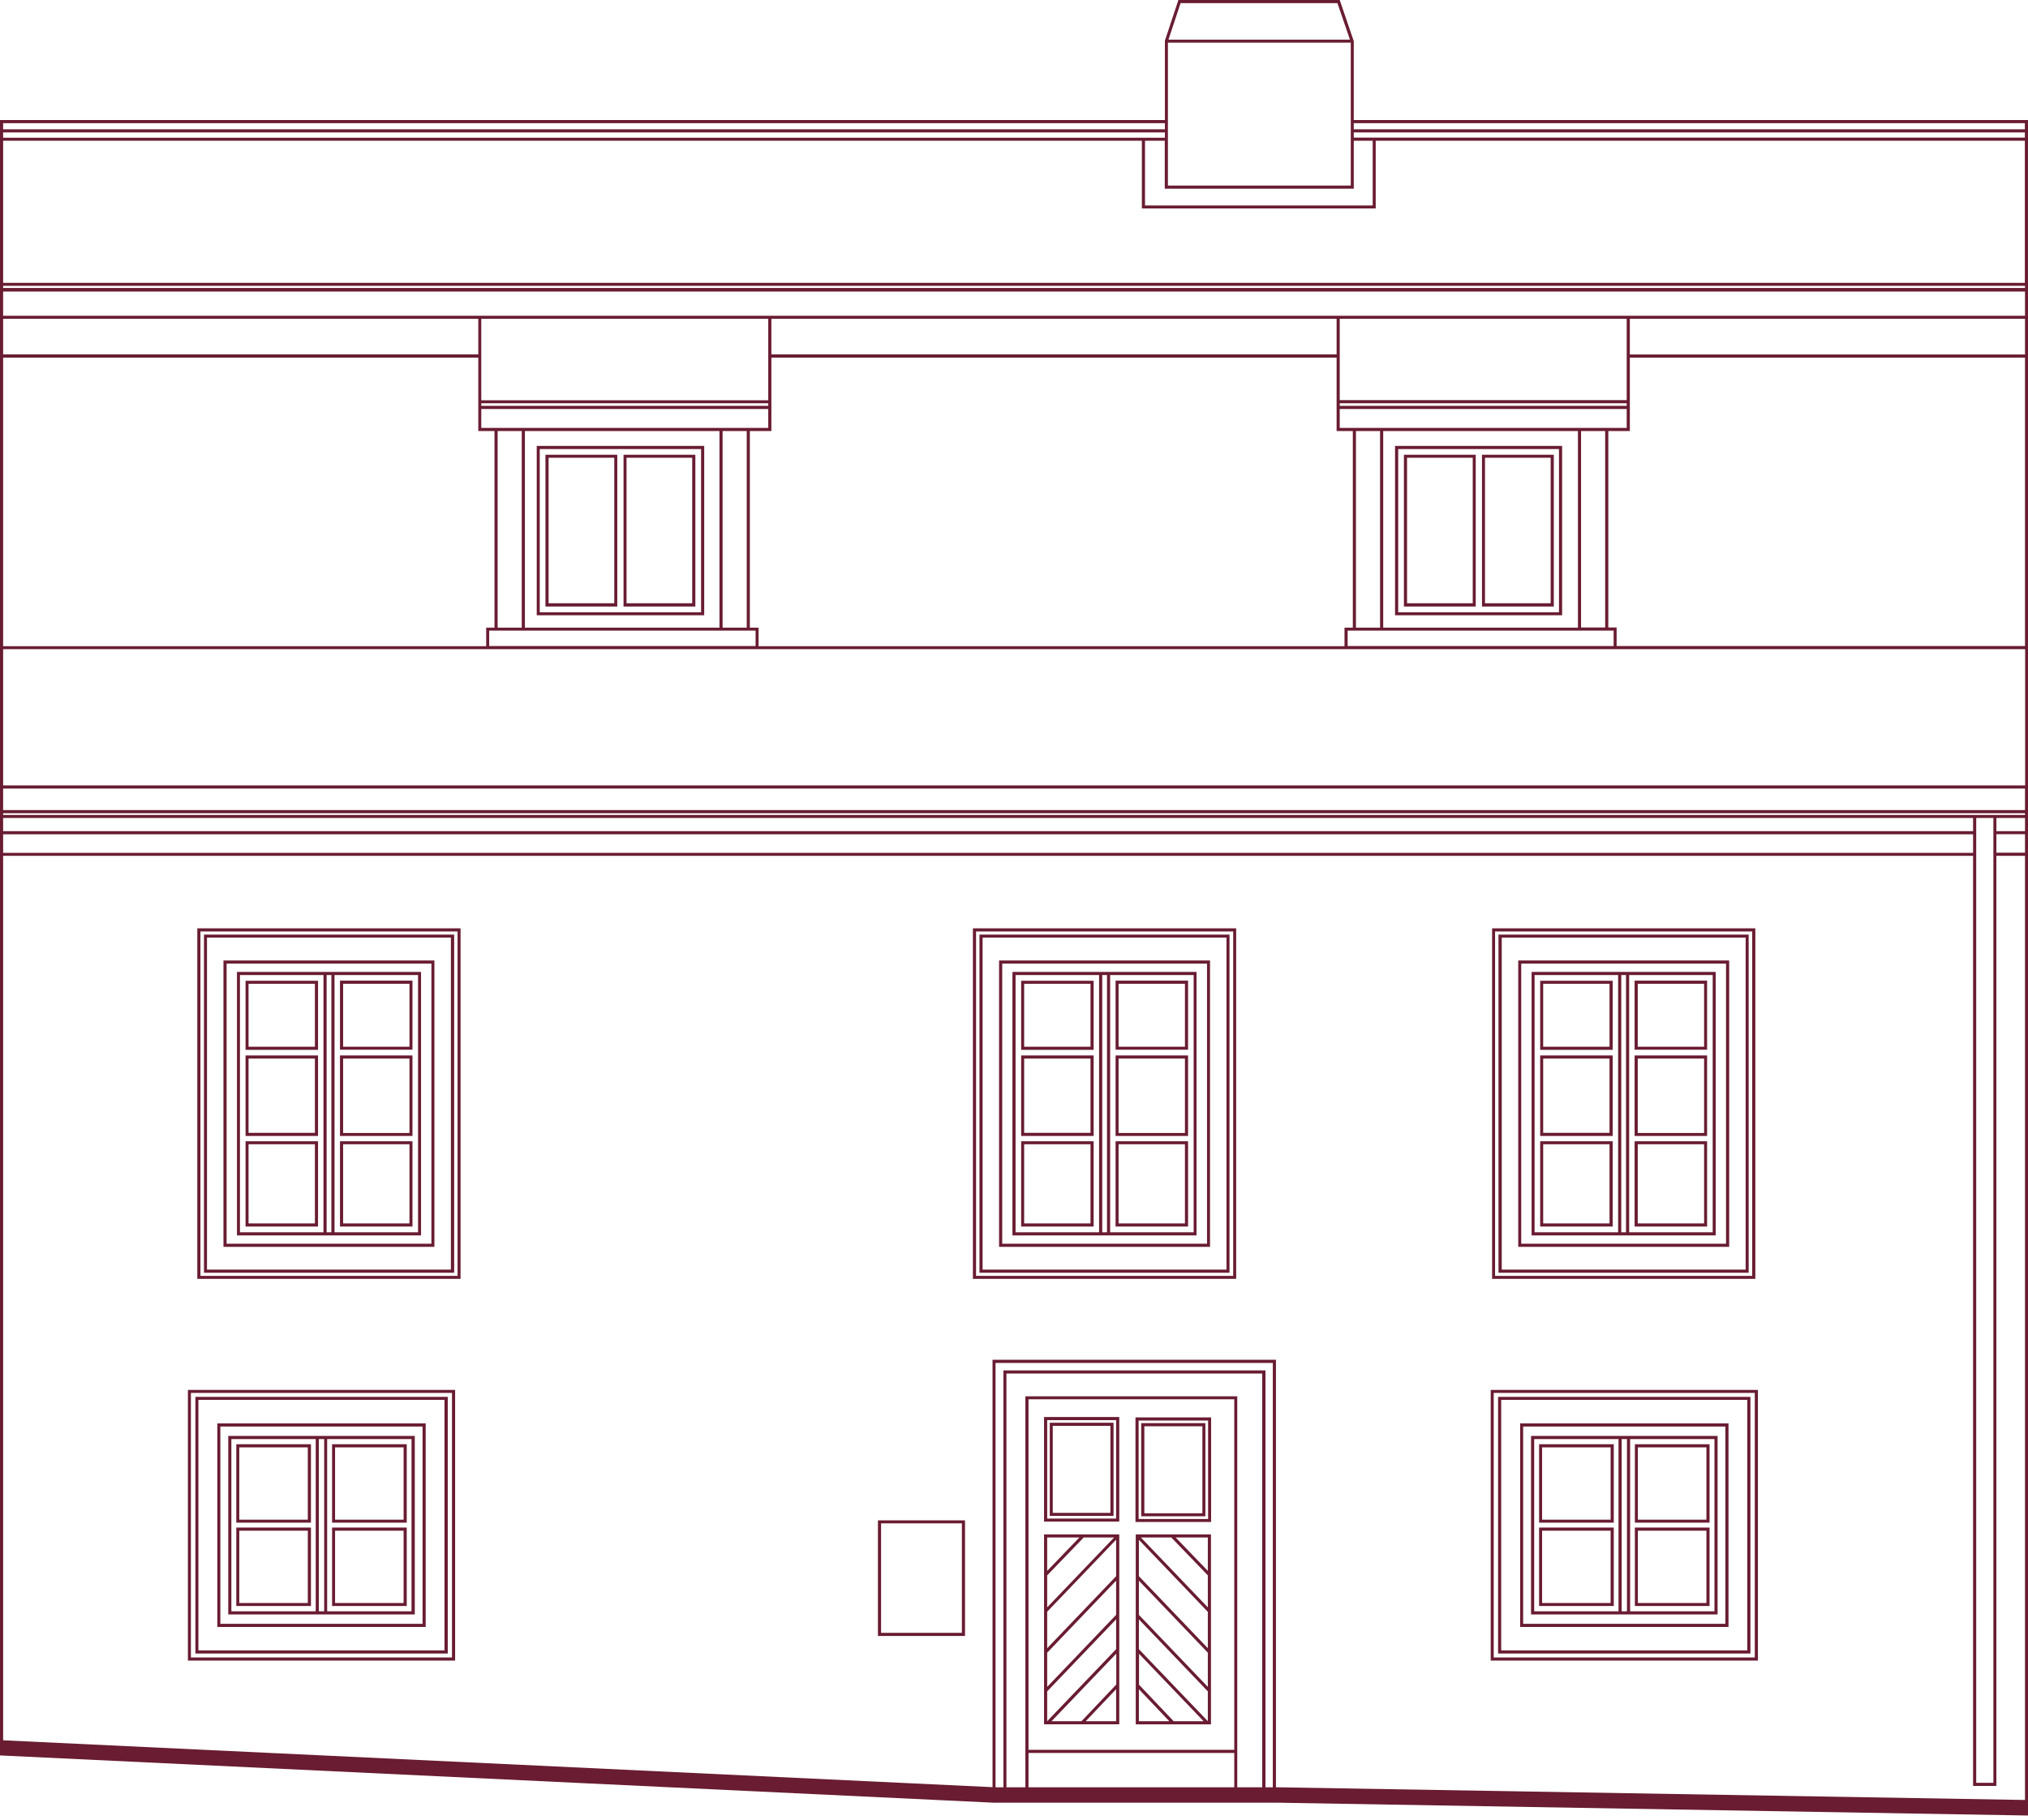
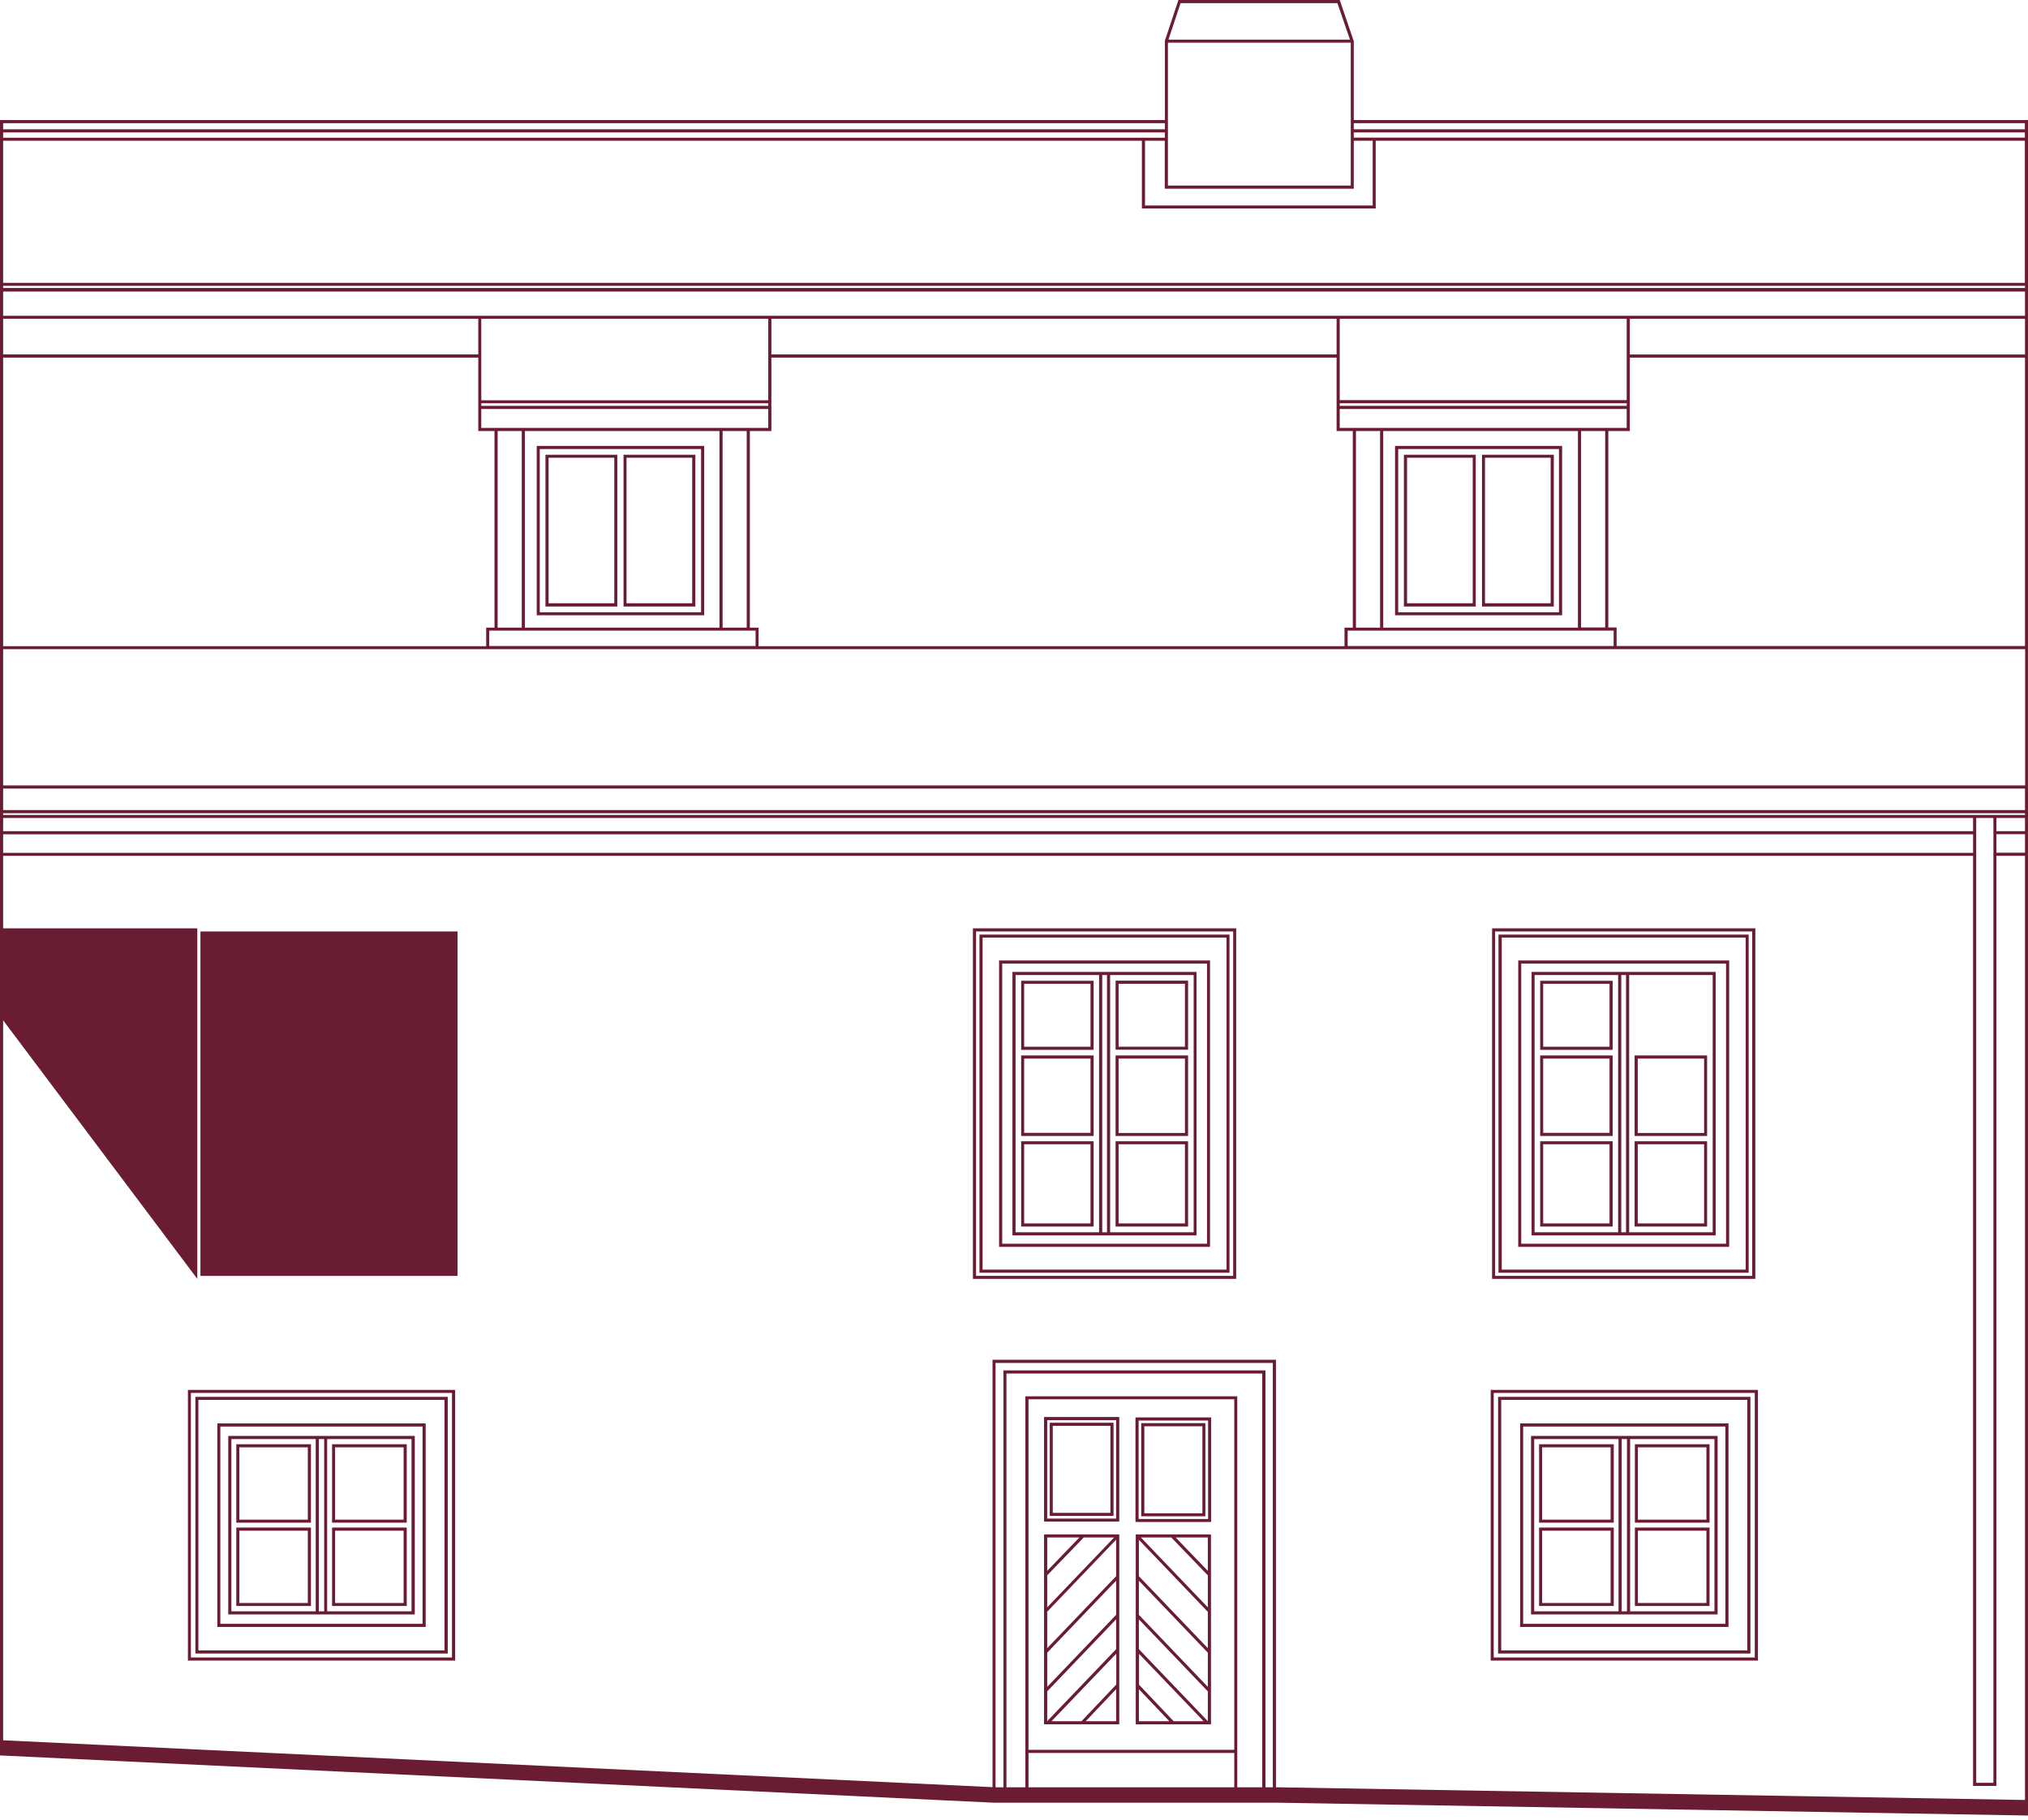
<svg xmlns="http://www.w3.org/2000/svg" fill="none" height="228" viewBox="0 0 254 228" width="254">
  <g fill="#691C32">
    <path d="m169.555 15.036v-9.881l-1.758-5.154h-20.206l-1.69 5.086v9.95h-145.901v204.865l124.5 5.922h35.652l93.848 1.605v-212.393zm-21.691-14.643h19.643l1.57 4.574h-22.732zm-1.587 4.949h22.903v17.903h-22.903zm23.278 18.295v-6.007h2.372v8.107h-28.518v-8.107h2.475v6.007zm-169.162-8.209h145.508v.768h-145.508zm0 1.161h145.508v.666h-145.508zm0 23.347h59.511v4.454h-59.511zm0 4.864h59.511v9.199h2.031v24.627h-1.041v2.321h-60.501zm167.012 0v9.199h2.031v24.627h-1.041v2.321h-73.386v-2.321h-1.092v-24.627h2.696v-9.199zm-70.792-.393v-4.471h70.792v4.454h-70.792zm107.126 6.11v.324h-35.942v-.324zm-35.942-.376v-10.206h35.942v10.189h-35.942zm35.942 1.092v2.372h-35.942v-2.372zm-1.638 27.767v1.929h-33.314v-1.929zm-32.273-.393v-24.61h3.021v24.627h-3.021zm3.414 0v-24.61h24.388v24.627h-24.388zm27.801 0h-3.021v-24.61h3.021zm-106.409.393v1.929h-33.365v-1.929zm-32.307-.393v-24.61h3.021v24.627h-3.021zm3.413 0v-24.61h24.371v24.627h-24.371zm24.763 0v-24.61h3.021v24.627h-3.021zm5.717-28.467h-35.942v-10.206h35.942zm0 .376v.324h-35.942v-.324zm0 .717v2.372h-35.942v-2.372zm-95.828 51.233h246.729v1.655h-246.729zm0 2.048h246.729v2.321h-246.729zm154.195 119.38h-25.77v-4.301h25.77zm0-4.693h-25.77v-43.912h25.77zm3.516 4.693h-3.141v-48.981h-26.538v48.981h-2.372v-51.831h32.034v51.831zm1.331 0h-.939v-52.224h-32.819v52.224h-.99v-53.162h34.731v53.162zm94.19 1.587-93.456-1.587h-.359v-53.555h-35.498v53.538l-123.919-5.871v-110.796h246.729v116.513h2.919v-116.513h3.584zm-6.11-2.15v-120.865h2.15v120.865zm6.11-116.513h-3.584v-2.321h3.584zm0-2.697h-3.584v-1.655h3.584zm0-2.03h-3.584-2.919-246.729v-.222h253.232zm0-.615h-253.232v-2.696h253.232zm0-3.089h-253.232v-17.067h60.501 34.133 73.386 34.081 51.149v17.067zm0-17.459h-51.149v-2.321h-1.041v-24.61h2.697v-9.199h49.493zm0-36.522h-49.493v-4.471h49.493zm0-4.847h-49.493-36.727-70.792-36.71-59.511v-3.038h253.232zm0-3.482h-253.232v-.273h253.232zm0-.648h-253.232v-17.8h142.624v8.482h29.286v-8.482h81.304v17.8zm0-18.193h-84.07v-.648h84.052v.648zm0-1.041h-84.07v-.768h84.052v.768z" />
    <path d="m67.225 77.073h20.975v-21.214h-20.975zm.376-20.821h20.207v20.446h-20.207z" />
    <path d="m174.726 77.073h20.924v-21.214h-20.924zm.393-20.821h20.138v20.446h-20.138z" />
    <path d="m27.989 156.192h26.419v-35.874h-26.419zm.393-35.481h25.651v35.089h-25.651z" />
    <path d="m25.548 159.435h31.334v-42.359h-31.334zm.376-41.983h30.549v41.591h-30.549z" />
-     <path d="m24.712 160.203h32.972v-43.912h-32.972zm.393-43.519h32.204v43.144h-32.204z" />
+     <path d="m24.712 160.203v-43.912h-32.972zm.393-43.519h32.204v43.144h-32.204z" />
    <path d="m40.908 121.752h-11.23v33.006h11.23.597 11.23v-33.006h-11.23zm-.393 32.614h-10.462v-32.222h10.462zm.99 0h-.597v-32.222h.597zm.393-32.222h10.462v32.222h-10.462z" />
    <path d="m39.833 122.861h-9.079v8.653h9.079zm-.393 8.261h-8.311v-7.885h8.311z" />
    <path d="m39.833 132.215h-9.079v10.086h9.079zm-.393 9.694h-8.311v-9.302h8.311z" />
    <path d="m39.833 142.965h-9.079v10.683h9.079zm-.393 10.291h-8.311v-9.916h8.311z" />
    <path d="m42.581 131.496h9.079v-8.652h-9.079zm.393-8.26h8.311v7.885h-8.311z" />
    <path d="m42.581 142.301h9.079v-10.086h-9.079zm.393-9.694h8.311v9.319h-8.311z" />
-     <path d="m42.581 153.648h9.079v-10.683h-9.079zm.393-10.308h8.311v9.916h-8.311z" />
    <path d="m125.131 156.192h26.419v-35.874h-26.419zm.393-35.481h25.651v35.089h-25.651z" />
    <path d="m122.674 159.435h31.317v-42.359h-31.317zm.392-41.983h30.549v41.591h-30.549z" />
    <path d="m121.854 160.203h32.973v-43.912h-32.973zm.393-43.519h32.204v43.144h-32.204z" />
    <path d="m138.033 121.752h-11.229v33.006h11.229.598 11.229v-33.006h-11.229zm-.375 32.614h-10.462v-32.222h10.462zm.99 0h-.598v-32.222h.598zm.392-32.222h10.462v32.222h-10.462z" />
    <path d="m136.975 122.861h-9.079v8.653h9.079zm-.392 8.261h-8.311v-7.885h8.311z" />
    <path d="m136.975 132.215h-9.079v10.086h9.079zm-.392 9.694h-8.311v-9.302h8.311z" />
    <path d="m136.975 142.965h-9.079v10.683h9.079zm-.392 10.291h-8.311v-9.916h8.311z" />
    <path d="m139.723 131.496h9.079v-8.652h-9.079zm.375-8.26h8.312v7.885h-8.312z" />
    <path d="m139.723 142.301h9.079v-10.086h-9.079zm.375-9.694h8.312v9.319h-8.312z" />
    <path d="m139.723 153.648h9.079v-10.683h-9.079zm.375-10.308h8.312v9.916h-8.312z" />
    <path d="m216.573 120.318h-26.419v35.874h26.419zm-.392 35.482h-25.651v-35.089h25.651z" />
    <path d="m219.014 117.076h-31.334v42.359h31.334zm-.376 41.967h-30.549v-41.591h30.549z" />
    <path d="m219.85 116.291h-32.972v43.912h32.972zm-.392 43.537h-32.205v-43.144h32.205z" />
    <path d="m203.654 154.758h11.23v-33.006h-11.23-.597-11.23v33.006h11.23zm.392-32.614h10.462v32.222h-10.462zm-.989 0h.597v32.222h-.597zm-.393 32.222h-10.462v-32.222h10.462z" />
    <path d="m201.982 122.861h-9.08v8.653h9.08zm-.393 8.261h-8.311v-7.885h8.311z" />
    <path d="m201.982 132.215h-9.08v10.086h9.08zm-.393 9.694h-8.311v-9.302h8.311z" />
    <path d="m201.982 142.965h-9.08v10.683h9.08zm-.393 10.291h-8.311v-9.916h8.311z" />
-     <path d="m204.729 131.496h9.08v-8.652h-9.08zm.393-8.26h8.311v7.885h-8.311z" />
    <path d="m204.729 142.301h9.08v-10.086h-9.08zm.393-9.694h8.311v9.319h-8.311z" />
    <path d="m204.729 153.648h9.08v-10.683h-9.08zm.393-10.308h8.311v9.916h-8.311z" />
    <path d="m175.836 75.979h8.994v-19.012h-8.994zm.392-18.637h8.226v18.227h-8.226z" />
    <path d="m185.615 75.979h8.994v-19.012h-8.994zm.375-18.637h8.226v18.227h-8.226z" />
    <path d="m68.317 75.979h8.994v-19.012h-8.994zm.393-18.637h8.226v18.227h-8.226z" />
    <path d="m78.096 75.979h8.994v-19.012h-8.994zm.375-18.637h8.226v18.227h-8.226z" />
    <path d="m140.184 177.508h-9.421v13.099h9.421zm-.393 12.724h-8.635v-12.332h8.635z" />
    <path d="m139.467 178.225h-7.987v11.666h7.987zm-.392 11.291h-7.22v-10.899h7.22z" />
    <path d="m151.687 177.559h-9.472v13.099h9.472zm-.376 12.724h-8.704v-12.332h8.704z" />
    <path d="m150.97 178.275h-8.038v11.667h8.038zm-.376 11.292h-7.27v-10.899h7.27z" />
    <path d="m140.184 192.211h-9.421v23.794h9.421zm-9.028.392h4.028l-4.028 4.179zm0 4.742 4.574-4.742h3.805l-8.379 8.75zm8.635 18.268h-3.805l3.805-4.009zm0-4.572-4.334 4.572h-3.755l8.107-8.46v3.888zm0-4.451-8.635 9.023v-3.736l8.635-9.023zm0-4.299-8.635 9.023v-4.281l8.635-9.023zm0-4.844-8.635 9.023v-4.571l8.635-9.023z" />
    <path d="m142.249 216.005h9.421v-23.794h-9.421zm9.028-23.402v4.179l-4.028-4.179zm-4.574 0 4.574 4.742v4.008l-8.38-8.75zm-4.062.29 8.636 9.023v4.554l-8.636-9.023zm0 5.117 8.636 9.023v4.281l-8.636-9.023zm0 4.844 8.636 9.023v3.736l-8.636-9.023zm0 4.299 8.107 8.46h-3.755l-4.335-4.572v-3.888zm0 4.451 3.806 4.009h-3.806z" />
-     <path d="m109.959 204.936h10.906v-14.481h-10.906zm.393-14.106h10.12v13.714h-10.12z" />
    <path d="m186.707 208.022h33.467v-33.909h-33.467zm.375-33.533h32.7v33.141h-32.7z" />
    <path d="m187.629 207.136h31.607v-32.152h-31.607zm.392-31.776h30.822v31.384h-30.822z" />
    <path d="m190.393 203.808h26.095v-25.499h-26.095zm.376-25.107h25.326v24.715h-25.326z" />
    <path d="m203.108 179.879h-11.349v22.361h11.349.665 11.35v-22.361h-11.35zm-.393 21.969h-10.564v-21.577h10.564zm1.058 0h-.665v-21.577h.665zm.376-21.577h10.581v21.577h-10.564v-21.577z" />
    <path d="m202.118 180.918h-9.352v9.825h9.352zm-.393 9.449h-8.584v-9.057h8.584z" />
    <path d="m202.118 191.357h-9.352v9.825h9.352zm-.393 9.45h-8.584v-9.057h8.584z" />
    <path d="m204.763 190.743h9.353v-9.825h-9.353zm.376-9.433h8.584v9.057h-8.584z" />
    <path d="m204.763 201.182h9.353v-9.825h-9.353zm.376-9.432h8.584v9.057h-8.584z" />
    <path d="m23.535 208.022h33.467v-33.909h-33.467zm.376-33.533h32.699v33.141h-32.699z" />
    <path d="m24.473 207.136h31.607v-32.152h-31.607zm.375-31.776h30.822v31.384h-30.822z" />
    <path d="m27.221 203.808h26.095v-25.499h-26.095zm.376-25.107h25.327v24.715h-25.327z" />
    <path d="m39.936 179.879h-11.349v22.361h11.349.666 11.349v-22.361h-11.349zm-.393 21.969h-10.564v-21.577h10.564zm1.058 0h-.666v-21.577h.666zm.376-21.577h10.564v21.577h-10.564z" />
    <path d="m38.946 180.918h-9.352v9.825h9.352zm-.393 9.449h-8.584v-9.057h8.584z" />
    <path d="m38.946 191.357h-9.352v9.825h9.352zm-.393 9.45h-8.584v-9.057h8.584z" />
    <path d="m41.591 190.743h9.352v-9.825h-9.352zm.375-9.433h8.585v9.057h-8.585z" />
    <path d="m41.591 201.182h9.352v-9.825h-9.352zm.375-9.432h8.585v9.057h-8.585z" />
  </g>
</svg>